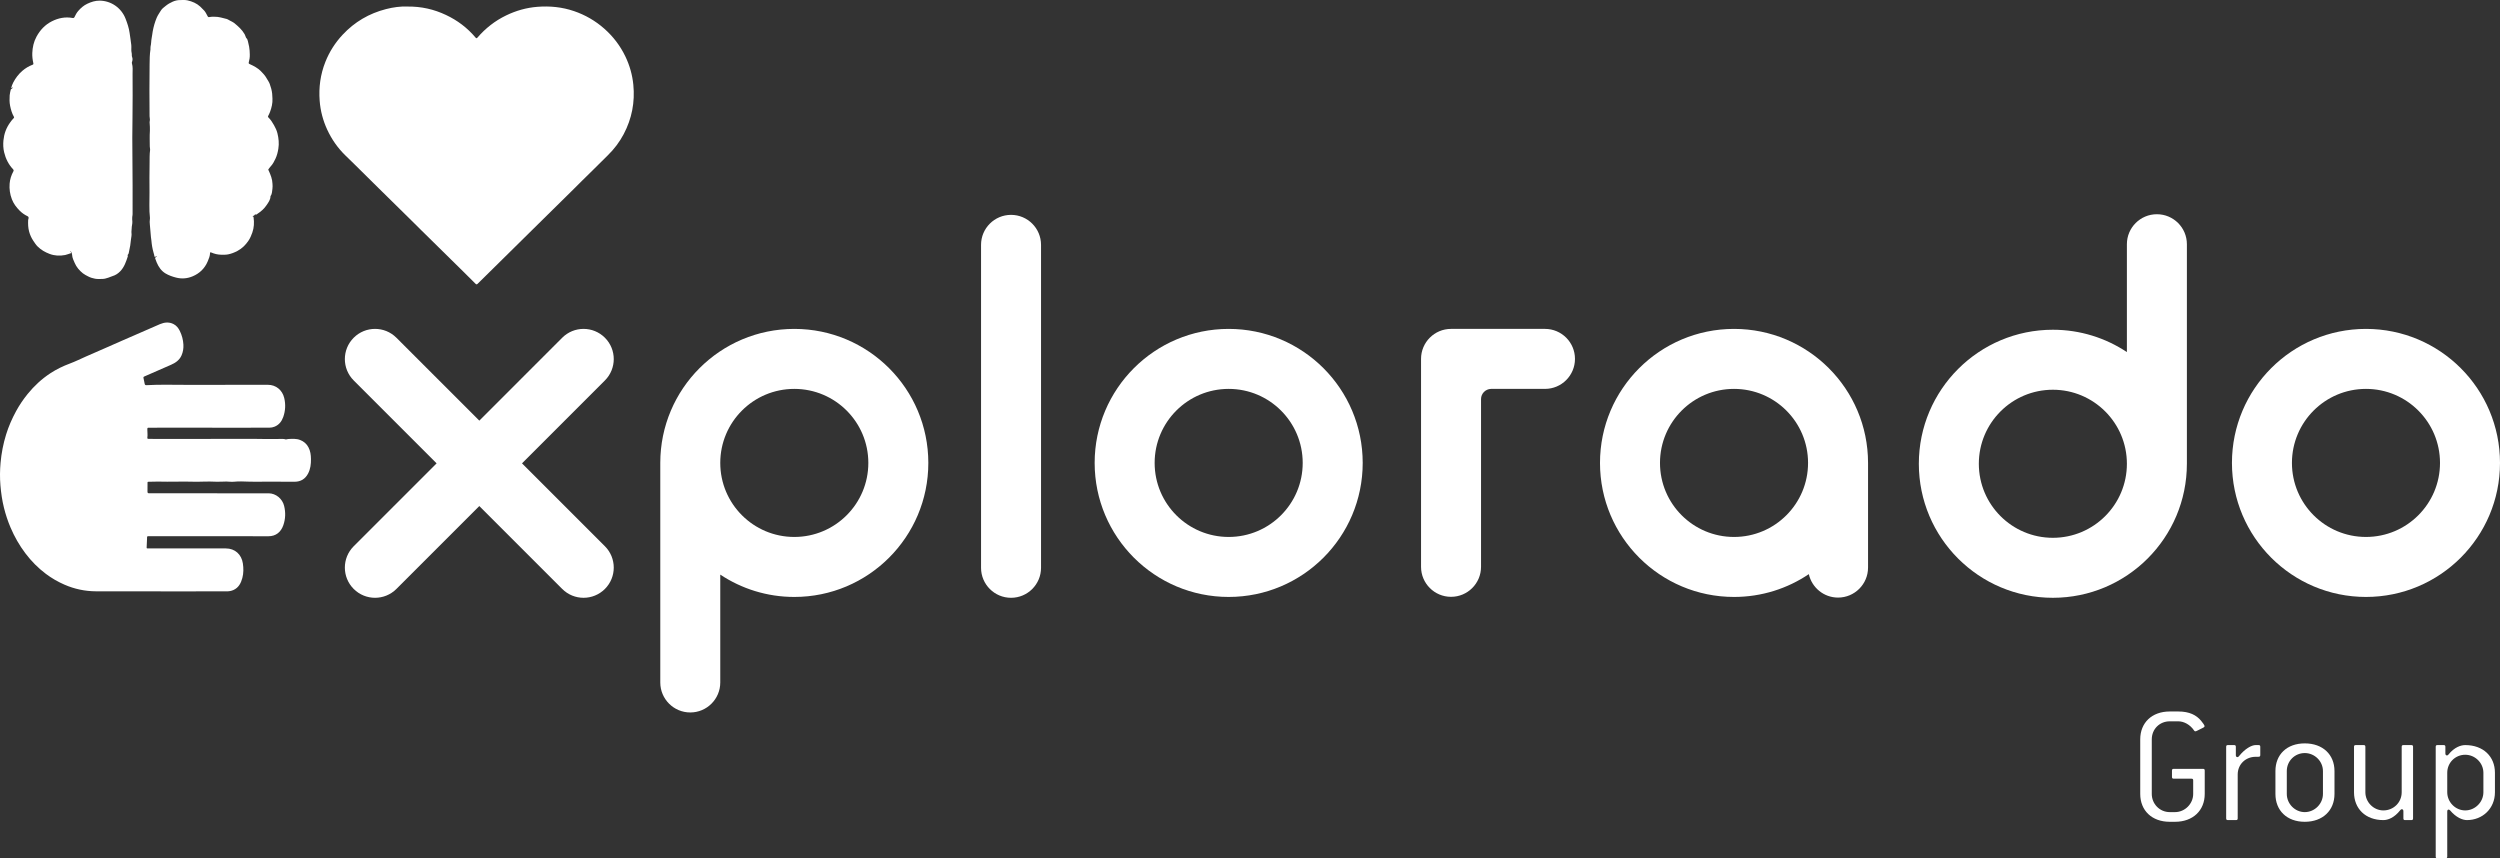
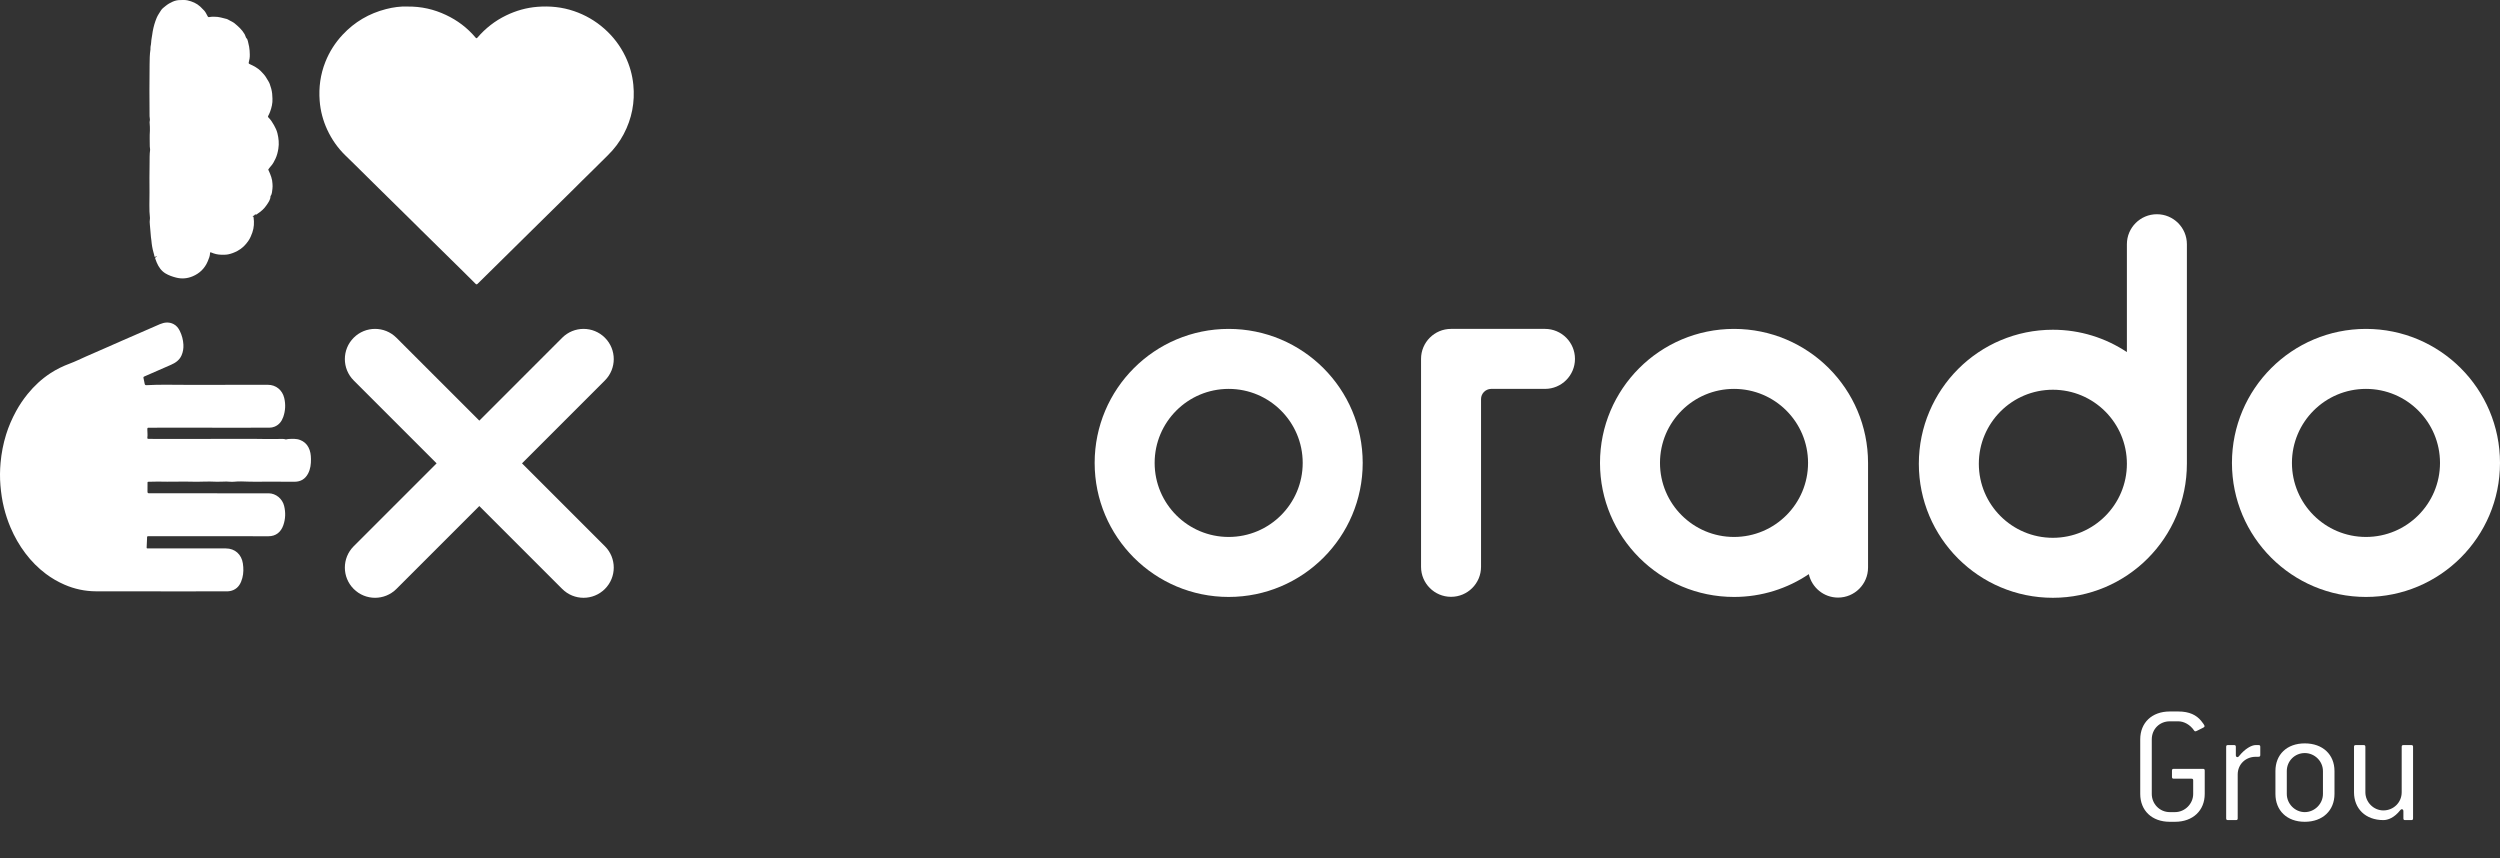
<svg xmlns="http://www.w3.org/2000/svg" id="Bildmarke" viewBox="0 0 11268.893 3868.747">
  <rect x="0" y="0" width="11268.893" height="3868.747" fill="#333333" stroke="none" />
  <defs>
    <style>
      .cls-1 {
        fill: #fff;
      }
    </style>
  </defs>
  <g>
    <path class="cls-1" d="M9804.066,3704.272h-23.715c-81.09,0-133.109-51.254-133.109-125.459v-246.33c0-74.205,52.02-125.461,133.109-125.461h38.25c51.255,0,81.856,16.83,102.51,41.31,7.65,9.18,16.065,20.654,16.065,24.48,0,3.059-2.295,5.354-5.356,6.885l-27.54,13.77c-3.06,1.529-6.119,3.061-8.415,3.061s-3.824-.766-5.354-3.061c-18.36-27.539-46.665-42.074-71.91-42.074h-38.25c-45.899,0-81.09,35.19-81.09,81.09v246.33c0,44.369,35.19,81.853,81.09,81.853h23.715c44.37,0,81.856-37.484,81.856-81.853v-61.201c0-5.356-2.295-7.65-7.65-7.65h-80.324c-5.356,0-7.65-2.295-7.65-7.648v-29.07c0-5.356,2.295-7.65,7.65-7.65h132.345c5.354,0,7.649,2.295,7.649,7.65v105.57c0,74.205-52.784,125.459-133.875,125.459Z" />
    <path class="cls-1" d="M10179.141,3411.278h-11.475c-45.9,0-81.09,34.424-81.09,79.559v198.135c0,5.356-2.295,7.65-7.65,7.65h-36.72c-5.354,0-7.649-2.295-7.649-7.65v-322.828c0-5.356,2.295-7.65,7.649-7.65h28.305c5.356,0,7.65,2.295,7.65,7.65v38.25c0,5.354,3.06,8.414,6.885,8.414,2.295,0,4.59-.766,6.885-3.824,26.775-33.66,56.61-50.49,75.735-50.49h13.005c5.356,0,7.65,2.295,7.65,7.65v37.484c0,6.119-3.061,7.65-9.181,7.65Z" />
    <path class="cls-1" d="M10388.972,3704.272c-81.09,0-132.345-51.254-132.345-125.459v-103.275c0-74.205,51.255-124.695,132.345-124.695s133.875,50.49,133.875,124.695v103.275c0,74.205-52.785,125.459-133.875,125.459ZM10470.827,3475.538c0-44.371-37.485-81.09-81.856-81.09-45.135,0-81.09,35.955-81.09,81.09v103.275c0,44.369,36.72,81.853,81.09,81.853s81.856-37.484,81.856-81.853v-103.275Z" />
    <path class="cls-1" d="M10869.386,3696.622h-28.305c-5.354,0-7.649-2.295-7.649-7.65v-32.895c0-5.356-3.061-8.414-6.886-8.414-2.295,0-4.59.764-6.885,3.824-27.54,35.19-56.61,45.135-76.5,45.135-81.09,0-132.345-52.02-132.345-125.459v-205.019c0-5.356,2.295-7.65,7.65-7.65h35.954c5.356,0,7.65,2.295,7.65,7.65v205.019c0,44.369,36.72,81.856,81.09,81.856,45.9,0,82.62-35.955,82.62-81.856v-205.019c0-5.356,2.295-7.65,7.65-7.65h35.954c5.356,0,7.65,2.295,7.65,7.65v322.828c0,5.356-2.295,7.65-7.65,7.65Z" />
-     <path class="cls-1" d="M11119.839,3696.622c-19.125,0-48.96-11.475-75.735-43.603-2.295-2.297-4.59-3.826-6.885-3.826-3.825,0-6.12,3.061-6.12,9.18v202.725c0,5.356-2.295,7.65-7.65,7.65h-36.72c-5.354,0-7.649-2.295-7.649-7.65v-494.953c0-5.356,2.295-7.65,7.649-7.65h28.305c5.356,0,7.65,2.295,7.65,7.65v30.6c0,5.356,3.06,8.414,6.885,8.414,2.295,0,4.59-.764,6.885-3.824,26.775-33.66,56.61-42.84,75.735-42.84,81.09,0,133.875,51.254,133.875,124.695v87.975c0,73.439-55.845,125.459-126.225,125.459ZM11194.043,3483.188c0-44.371-37.484-81.09-81.855-81.09-45.135,0-81.09,35.955-81.09,81.09v87.975c0,44.369,36.72,81.856,81.09,81.856s81.855-37.486,81.855-81.856v-87.975Z" />
  </g>
  <g id="_xplorado_" data-name="&amp;lt;xplorado&amp;gt;">
    <path class="cls-1" d="M2726.659,1714.86c53.156-53.156,53.156-139.34,0-192.496-53.156-53.144-139.346-53.144-192.476,0l-373.688,373.707-373.701-373.707c-53.156-53.144-139.333-53.144-192.489,0-53.144,53.156-53.144,139.34,0,192.496l373.713,373.694-373.713,373.683c-53.144,53.156-53.144,139.338,0,192.482,53.156,53.156,139.333,53.156,192.489,0l373.701-373.695,373.688,373.695c53.131,53.156,139.32,53.156,192.476,0,53.156-53.145,53.156-139.326,0-192.482l-373.701-373.683,373.701-373.694Z" />
-     <path class="cls-1" d="M3914.081,2086.643c0,184.294-149.419,333.694-333.695,333.694s-333.732-149.4-333.732-333.694,149.42-333.701,333.732-333.701,333.695,149.407,333.695,333.701M4184.495,2086.643c0-333.65-270.464-604.127-604.108-604.127s-604.133,270.477-604.133,604.127v989.611c0,74.665,60.522,135.207,135.194,135.207s135.207-60.542,135.207-135.207v-486.19c95.656,63.527,210.321,100.699,333.732,100.699,333.644,0,604.108-270.477,604.108-604.121" />
-     <path class="cls-1" d="M4692.529,2559.374v-1455.659c0-74.653-60.522-135.194-135.182-135.194-74.697,0-135.219,60.541-135.219,135.194v1455.659c0,74.672,60.522,135.206,135.219,135.206,74.659,0,135.182-60.534,135.182-135.206" />
    <path class="cls-1" d="M5872.016,2086.643c0,184.294-149.395,333.694-333.707,333.694s-333.695-149.4-333.695-333.694,149.419-333.701,333.695-333.701,333.707,149.407,333.707,333.701M6142.454,2086.643c0-333.65-270.489-604.127-604.146-604.127s-604.108,270.477-604.108,604.127,270.464,604.121,604.108,604.121,604.146-270.477,604.146-604.121" />
    <path class="cls-1" d="M7099.305,1617.71c0-74.659-60.523-135.194-135.195-135.194h-423.476c-74.672,0-135.194,60.535-135.194,135.194v937.265c0,74.652,60.523,135.219,135.194,135.219s135.219-60.566,135.219-135.219v-756.072c.076-25.047,20.086-45.176,44.967-45.961h243.291c74.672,0,135.195-60.566,135.195-135.232" />
    <path class="cls-1" d="M8149.912,2086.643c0,184.294-149.42,333.713-333.721,333.713s-333.707-149.419-333.707-333.713,149.42-333.701,333.707-333.701,333.721,149.389,333.721,333.701M8420.326,2558.43v-471.787c0-333.65-270.465-604.115-604.135-604.115s-604.119,270.464-604.119,604.115,270.463,604.121,604.119,604.121c124.867,0,240.861-37.893,337.176-102.814,13.518,60.452,67.256,105.673,131.764,105.673,74.672,0,135.195-60.521,135.195-135.193" />
    <path class="cls-1" d="M9587.092,2090.46c0,184.293-149.394,333.713-333.693,333.713s-333.707-149.42-333.707-333.713,149.418-333.701,333.707-333.701,333.693,149.419,333.693,333.701M9857.531,2090.46v-989.618c0-74.665-60.547-135.188-135.219-135.188s-135.221,60.522-135.221,135.188v486.19c-95.617-63.522-210.283-100.7-333.693-100.7-333.658,0-604.121,270.478-604.121,604.128s270.463,604.12,604.121,604.12,604.133-270.464,604.133-604.12" />
    <path class="cls-1" d="M10998.455,2086.643c0,184.294-149.42,333.694-333.709,333.694s-333.693-149.4-333.693-333.694,149.42-333.701,333.693-333.701,333.709,149.407,333.709,333.701M11268.893,2086.643c0-333.65-270.488-604.127-604.146-604.127s-604.107,270.477-604.107,604.127,270.465,604.121,604.107,604.121,604.146-270.477,604.146-604.121" />
  </g>
  <g id="brain_group.psd">
    <g>
-       <path class="cls-1" d="M318.465,1130.475c-1.325,3.07-.107,4.928,1.151,6.826,1.553,2.342.711,4.047-1.804,4.655-8.099,1.955-15.472,5.859-23.817,7.48-24.229,4.706-47.574,3.774-70.923-5.117-20.165-7.678-38.243-18.085-53.552-33.267-7.72-7.656-13.419-16.83-19.458-25.765-8.632-12.77-14.745-26.659-18.837-41.455-4.689-16.954-5.041-34.319-4.363-51.731.099-2.552,1.451-5.031,1.83-7.602.626-4.245.268-7.685-4.662-9.993-13.316-6.236-25.299-14.742-35.614-25.145-14.647-14.771-27.038-31.081-34.745-50.901-8.988-23.114-12.225-46.895-10.228-71.282,1.563-19.084,7.349-37.3,16.559-54.17,2.344-4.294,1.955-6.793-1.257-10.209-20.464-21.761-33.234-47.567-40.12-76.541-4.212-17.721-4.844-35.741-3.118-53.551,2.776-28.645,12.172-55.257,29.039-78.988,5.426-7.633,10.904-15.153,17.648-21.677,1.723-1.666,1.911-3.14.614-5.391-8.961-15.544-13.732-32.591-17.276-50.008-3.172-15.584-2.846-31.433-1.92-47.145.519-8.808,3.294-17.487,5.137-26.207.123-.584.878-1.326,1.47-1.475,4.892-1.226,6.075-5.617,7.599-9.995-2.312,2.015-4.624,4.03-7.983,6.957,2.438-10.218,5.656-18.732,9.868-26.82,10.465-20.096,23.935-37.965,41.144-52.761,13.554-11.653,28.76-20.822,45.5-27.185,3.808-1.448,4.81-3.139,3.943-7.012-3.38-15.091-5.3-30.347-4.714-45.875.977-25.885,6.413-50.601,18.798-73.556,16.211-30.047,38.663-54.072,69.304-69.528,29.274-14.767,60.246-21.072,93.002-15.114,4.325.787,7.199.006,9.141-4.111,4.621-9.803,9.766-19.328,16.903-27.577,11.586-13.391,24.735-24.759,40.947-32.431,17.663-8.358,35.896-14.082,55.627-13.909,51.533.449,97.597,32.662,116.391,80.68,8.279,21.153,15.529,42.643,18.572,65.085,2.448,18.056,5.572,36.041,7.514,54.215,1.302,12.185-1.434,24.338,1.811,36.6,1.444,5.455-.692,11.55,2.119,18.164,2.61,6.141,2.042,14.655-.811,21.965-.705,1.805-.794,4.235-.227,6.09,4.767,15.59,2.884,31.602,2.925,47.422.169,65.368.719,130.749-.354,196.101-.988,60.117-1.21,120.232-.353,180.322,1.216,85.22.701,170.428.753,255.642.003,4.368-1.002,8.494-1.536,12.706-.883,6.967.043,13.815.464,20.669.637,10.354-3.04,20.219-2.954,30.383.062,7.42-1.96,14.626-.845,22.195,1.388,9.424-1.535,18.811-2.408,28.203-1.675,18.006-4.214,35.994-8.549,53.621-1.294,5.264-1.081,11.043-5.689,15.309-2.054,1.901.794,4.948-.072,7.565-7.919,23.927-15.784,47.903-33.788,66.679-9.87,10.294-21.477,18.072-35.271,22.099-6.104,1.782-11.75,4.765-17.692,6.638-8.805,2.775-17.672,5.96-27.172,6.023-11.228.074-22.528,1.165-33.627-1.007-10.628-2.08-20.936-4.972-30.752-10.16-8.265-4.369-16.659-8.249-24.052-14.131-16.087-12.799-29.182-28.334-37.142-47.027-4.729-11.106-10.691-22.562-11.331-34.778-.392-7.48-3.417-12.986-6.756-19.697Z" />
      <path class="cls-1" d="M1137.768,974.901c4.677.692,5.01,2.876,5.341,5.344,3.093,23.047,2.126,45.597-5.68,67.866-4.647,13.256-10.029,26.078-17.9,37.576-12.863,18.79-28.551,34.415-49.16,45.374-13.583,7.223-27.377,12.644-42.316,15.586-10.365,2.042-20.859,1.614-31.319,1.509-15.91-.161-30.988-4.248-45.535-10.406-2.861-1.211-4.34.243-4.359,2.331-.12,13.595-5.322,25.693-10.453,37.884-13.447,31.949-36.352,54.225-68.211,67.624-24.456,10.286-49.754,12.088-75.091,5.501-16.139-4.196-32.184-9.775-46.711-18.383-19.305-11.44-31.188-29.179-39.87-49.312-2.505-5.808-4.266-11.936-6.746-17.757-1.254-2.942-.573-4.419,2.057-5.824,2.33-1.246,3.71-3.432,4.815-6.024-2.482-.404-3.476,1.038-4.494,2.308-3.002,3.747-5.467,2.542-6.05-1.366-1.509-10.116-5.699-19.507-7.448-29.534-1.6-9.175-4.14-18.271-4.787-27.505-.675-9.642-2.153-19.161-3.429-28.675-2.486-18.534-2.349-37.251-4.8-55.782-1.146-8.668-1.176-17.549.089-26.32.186-1.291.455-2.627.309-3.9-4.446-38.828-1.728-77.789-2.053-116.685-.367-44.014-.46-88.045.362-132.049.356-19.04-.481-38.174,2.162-57.194.75-5.397-1.306-11.122-1.31-16.698-.017-23.781-1.201-47.603.537-71.327.814-11.104-.669-21.937-1.06-32.889-.12-3.373-.711-6.737.247-10.022,2.184-7.49-.674-14.773-.712-22.132-.407-77.733-1.178-155.473.15-233.196.385-22.492.255-45.142,3.828-67.53.701-4.393-.63-9.199.473-13.424,3.286-12.582,2.406-25.612,5.04-38.353,2.06-9.962,2.909-20.396,4.79-30.527,3.882-20.908,9.563-41.128,17.864-60.962,4.99-11.923,12.434-21.726,18.808-32.425,5.203-8.734,13.613-14.489,21.509-20.91,9.887-8.039,20.471-14.193,31.93-19.188,10.386-4.527,21.299-7.2,32.667-7.212,11.398-.012,22.962-1.232,34.145,1.37,21.096,4.909,40.696,12.956,57.071,27.95,6.367,5.83,12.347,11.949,18.128,18.289,6.754,7.406,10.474,16.762,15.374,25.337,1.901,3.328,3.881,4.569,7.569,3.79,11.865-2.507,23.945-1.644,35.834-.944,5.464.322,11.573,2.322,16.863,3.004,7.281.94,13.636,4.216,20.724,5.209,7.415,1.039,13.675,5.374,20.212,8.996,6.207,3.439,12.955,5.993,18.517,10.507,18.113,14.697,35.482,30.131,47.207,50.765,1.276,2.246,1.64,5.042,3.04,7.181,2.301,3.515,1.644,7.936,5.804,11.418,2.744,2.296,4.853,8.389,5.889,13.366,1.663,7.986,3.737,15.872,5.332,23.891,2.362,11.873,2.659,23.656,3.015,35.569.356,11.9-1.382,23.503-4.575,34.908-1.152,4.113-.177,6.106,4.067,7.993,18.23,8.107,35.912,17.419,50.201,31.648,10.102,10.06,19.733,20.602,26.73,33.349,4.428,8.068,10.208,15.382,13.361,24.184,5.138,14.341,9.437,28.689,11.068,44.117.788,7.449.887,14.844,1.298,22.253,1.156,20.893-3.881,40.729-10.945,60.114-2.292,6.29-5.409,12.301-8.464,18.279-1.29,2.524-1.493,4.038.795,6.226,10.615,10.15,18.349,22.261,25.545,35.108,6.56,11.712,12.241,23.51,15.452,36.447,5.703,22.974,7.989,46.054,4.176,69.783-2.507,15.601-6.217,30.664-12.904,44.868-5.948,12.635-12.284,25.065-22.195,35.398-3.391,3.535-6.055,7.978-9.306,11.834-2.134,2.531.122,4.818,1.191,7.17,8.57,18.861,16.212,38.016,16.833,59.124.214,7.267,1.082,14.745-.234,21.773-2.053,10.959-.902,22.872-8.229,32.531-.326.43-.602,1.031-.603,1.553-.013,16.127-9.711,28.165-17.956,40.474-10.173,15.188-23.614,27.491-39.053,37.356-3.471,2.218-6.573,7.044-12.011,3.891-.212-.123-1.131.456-1.317.884-1.776,4.074-5.701,5.445-11.135,7.642Z" />
    </g>
  </g>
  <g id="hand_group.psd">
    <path class="cls-1" d="M724.466,2665.533c-97.157,0-194.316.349-291.471-.146-49.559-.252-97.249-10.269-142.9-30.233-29.683-12.981-57.455-29.039-83.234-48.411-35.058-26.344-65.631-57.273-92.13-92.325-27.321-36.139-49.577-75.086-67.278-116.718-12.294-28.916-22.069-58.634-29.647-89.149-8.259-33.258-13.019-66.971-15.897-101.07-2.867-33.963-2.391-67.767.664-101.719,3.907-43.42,12.108-85.913,25.018-127.456,11.361-36.559,26.639-71.489,45.01-105.153,14.998-27.482,32.432-53.244,52.115-77.448,29.474-36.243,63.325-67.798,102.574-93.427,27.572-18.004,56.879-32.138,87.766-43.666,24.814-9.261,48.625-21.203,72.917-31.871,28.161-12.367,56.377-24.608,84.541-36.967,25.722-11.288,51.384-22.715,77.115-33.983,28.172-12.337,56.404-24.537,84.59-36.841,28.922-12.626,57.694-25.604,86.771-37.86,20.166-8.5,40.946-10.719,61.216-.374,12.935,6.601,21.712,17.631,28.105,30.562,9.646,19.514,15.163,40.135,16.369,61.864.949,17.095-1.629,33.667-8.668,49.33-9.496,21.131-27.104,33.154-47.596,42.041-40.005,17.349-79.888,34.979-119.864,52.395-3.573,1.557-4.736,3.358-3.727,7.377,2.102,8.374,3.868,16.858,5.222,25.384.819,5.153,3.639,6.746,8.236,6.478,61.082-3.569,122.218-1.207,183.325-1.438,121.292-.458,242.587-.177,363.881-.216,36.331-.012,65.097,23.598,73.612,59.355,6.92,29.057,5.42,57.546-4.319,85.476-6.844,19.629-18.812,35.478-38.803,43.729-7.475,3.086-15.3,4.679-23.485,4.679-53.644.004-107.287.179-160.931.172-74.201-.009-148.402-.164-222.603-.188-52.698-.017-105.396.056-158.093.146-8.825.015-8.777.149-8.788,9.153-.014,11.829,2.016,23.629.013,35.501-.957,5.674,3.3,5.768,7.421,5.771,43.646.035,87.291.224,130.937.186,112.636-.099,225.272-.346,337.908-.396,20.906-.009,41.83.819,62.715.766,23.918-.062,47.851-.188,71.776-.35,3.941-.027,7.688.411,11.663,1.846,3.364,1.214,7.905-1.239,11.957-1.452,18.255-.959,36.578-2.575,54.254,4.218,16.627,6.389,29.285,17.225,37.603,33.055,8.74,16.631,11.194,34.412,11.362,53.038.206,22.875-2.224,44.868-13.088,65.448-12.753,24.157-32.87,36.513-59.876,36.745-25.321.217-50.686-.415-75.98-.229-20.44.15-40.909-.453-61.37-.073-23.855.443-47.769.63-71.691-.202-21.8-.759-43.731-1.827-65.601.467-11.215,1.176-22.475-.871-33.709-.919-14.262-.061-28.549,1.369-42.786.91-21.902-.707-43.821-1.491-65.681-.445-27.706,1.326-55.374-.373-83.051-.312-25.297.056-50.602.948-75.923.592-27.879-.392-55.804-1.048-83.7.279-2.629.125-4.239.551-4.24,3.58-.004,13.638.107,27.281-.216,40.913-.149,6.316,2.662,7.49,8.392,7.461,43.041-.213,86.084-.12,129.126-.095,78.04.045,156.08.141,234.119.154,58.124.01,116.249-.303,174.371-.03,32.812.154,62.062,24.608,69.844,56.477,7.213,29.54,6.432,58.69-3.522,87.3-10.597,30.456-32.871,49.971-67.614,49.821-88.498-.382-176.999-.326-265.498-.356-89.906-.03-179.811.05-269.716.075-12.984.004-11.161-.682-11.53,11.273-.403,13.055-.918,26.111-1.738,39.144-.227,3.61.877,4.834,4.219,4.647.802-.045,1.609.005,2.413.005,116.669.043,233.338.187,350.007.073,41.52-.041,71.1,27.084,77.095,67.713,3.248,22.01,3.385,44.18-2.445,65.795-6.248,23.166-16.823,43.634-40.381,54.09-9.515,4.223-19.669,5.923-29.948,5.935-99.168.116-198.337.069-297.505.069v.031Z" />
  </g>
  <g id="heart_group.psd">
    <path class="cls-1" d="M1834.904,29.51c64.589-.922,121.282,12.48,175.332,37.948,51.747,24.382,96.413,57.999,133.242,101.835,3.523,4.194,5.615,3.747,8.906-.079,36.171-42.042,79.031-75.486,128.998-99.675,44.594-21.588,91.446-34.924,140.962-38.833,56.282-4.443,111.359,1.003,164.92,19.305,50.678,17.317,96.191,43.546,136.42,79.038,40.233,35.496,72.119,77.301,95.296,125.586,19.353,40.318,31.385,82.797,35.79,127.448,7.75,78.569-6.659,152.757-43.416,222.54-18.631,35.371-42.575,66.866-71.092,94.913-21.914,21.552-43.373,43.572-65.507,64.893-33.12,31.903-65.337,64.712-98.097,96.974-58.296,57.411-116.565,114.85-174.826,172.297-58.987,58.163-117.941,116.361-176.929,174.523-23.914,23.579-47.956,47.03-71.75,70.73-3.812,3.797-6.127,3.693-9.894-.06-37.198-37.062-74.317-74.21-111.963-110.814-28.749-27.954-56.83-56.584-85.712-84.389-30.209-29.084-59.577-59.005-89.49-88.38-49.806-48.911-99.543-97.892-149.245-146.908-35.498-35.008-70.861-70.153-106.344-105.176-14.459-14.271-29.067-28.391-43.625-42.562-34.672-33.75-61.909-72.806-82.148-116.646-19.018-41.195-30.35-84.482-33.829-129.83-4.636-60.438,3.339-118.99,25.793-175.364,18.192-45.673,44.194-86.431,77.806-122.399,53.855-57.63,119.182-95.824,195.376-115.415,32.635-8.391,65.888-12.775,95.027-11.498Z" />
  </g>
</svg>